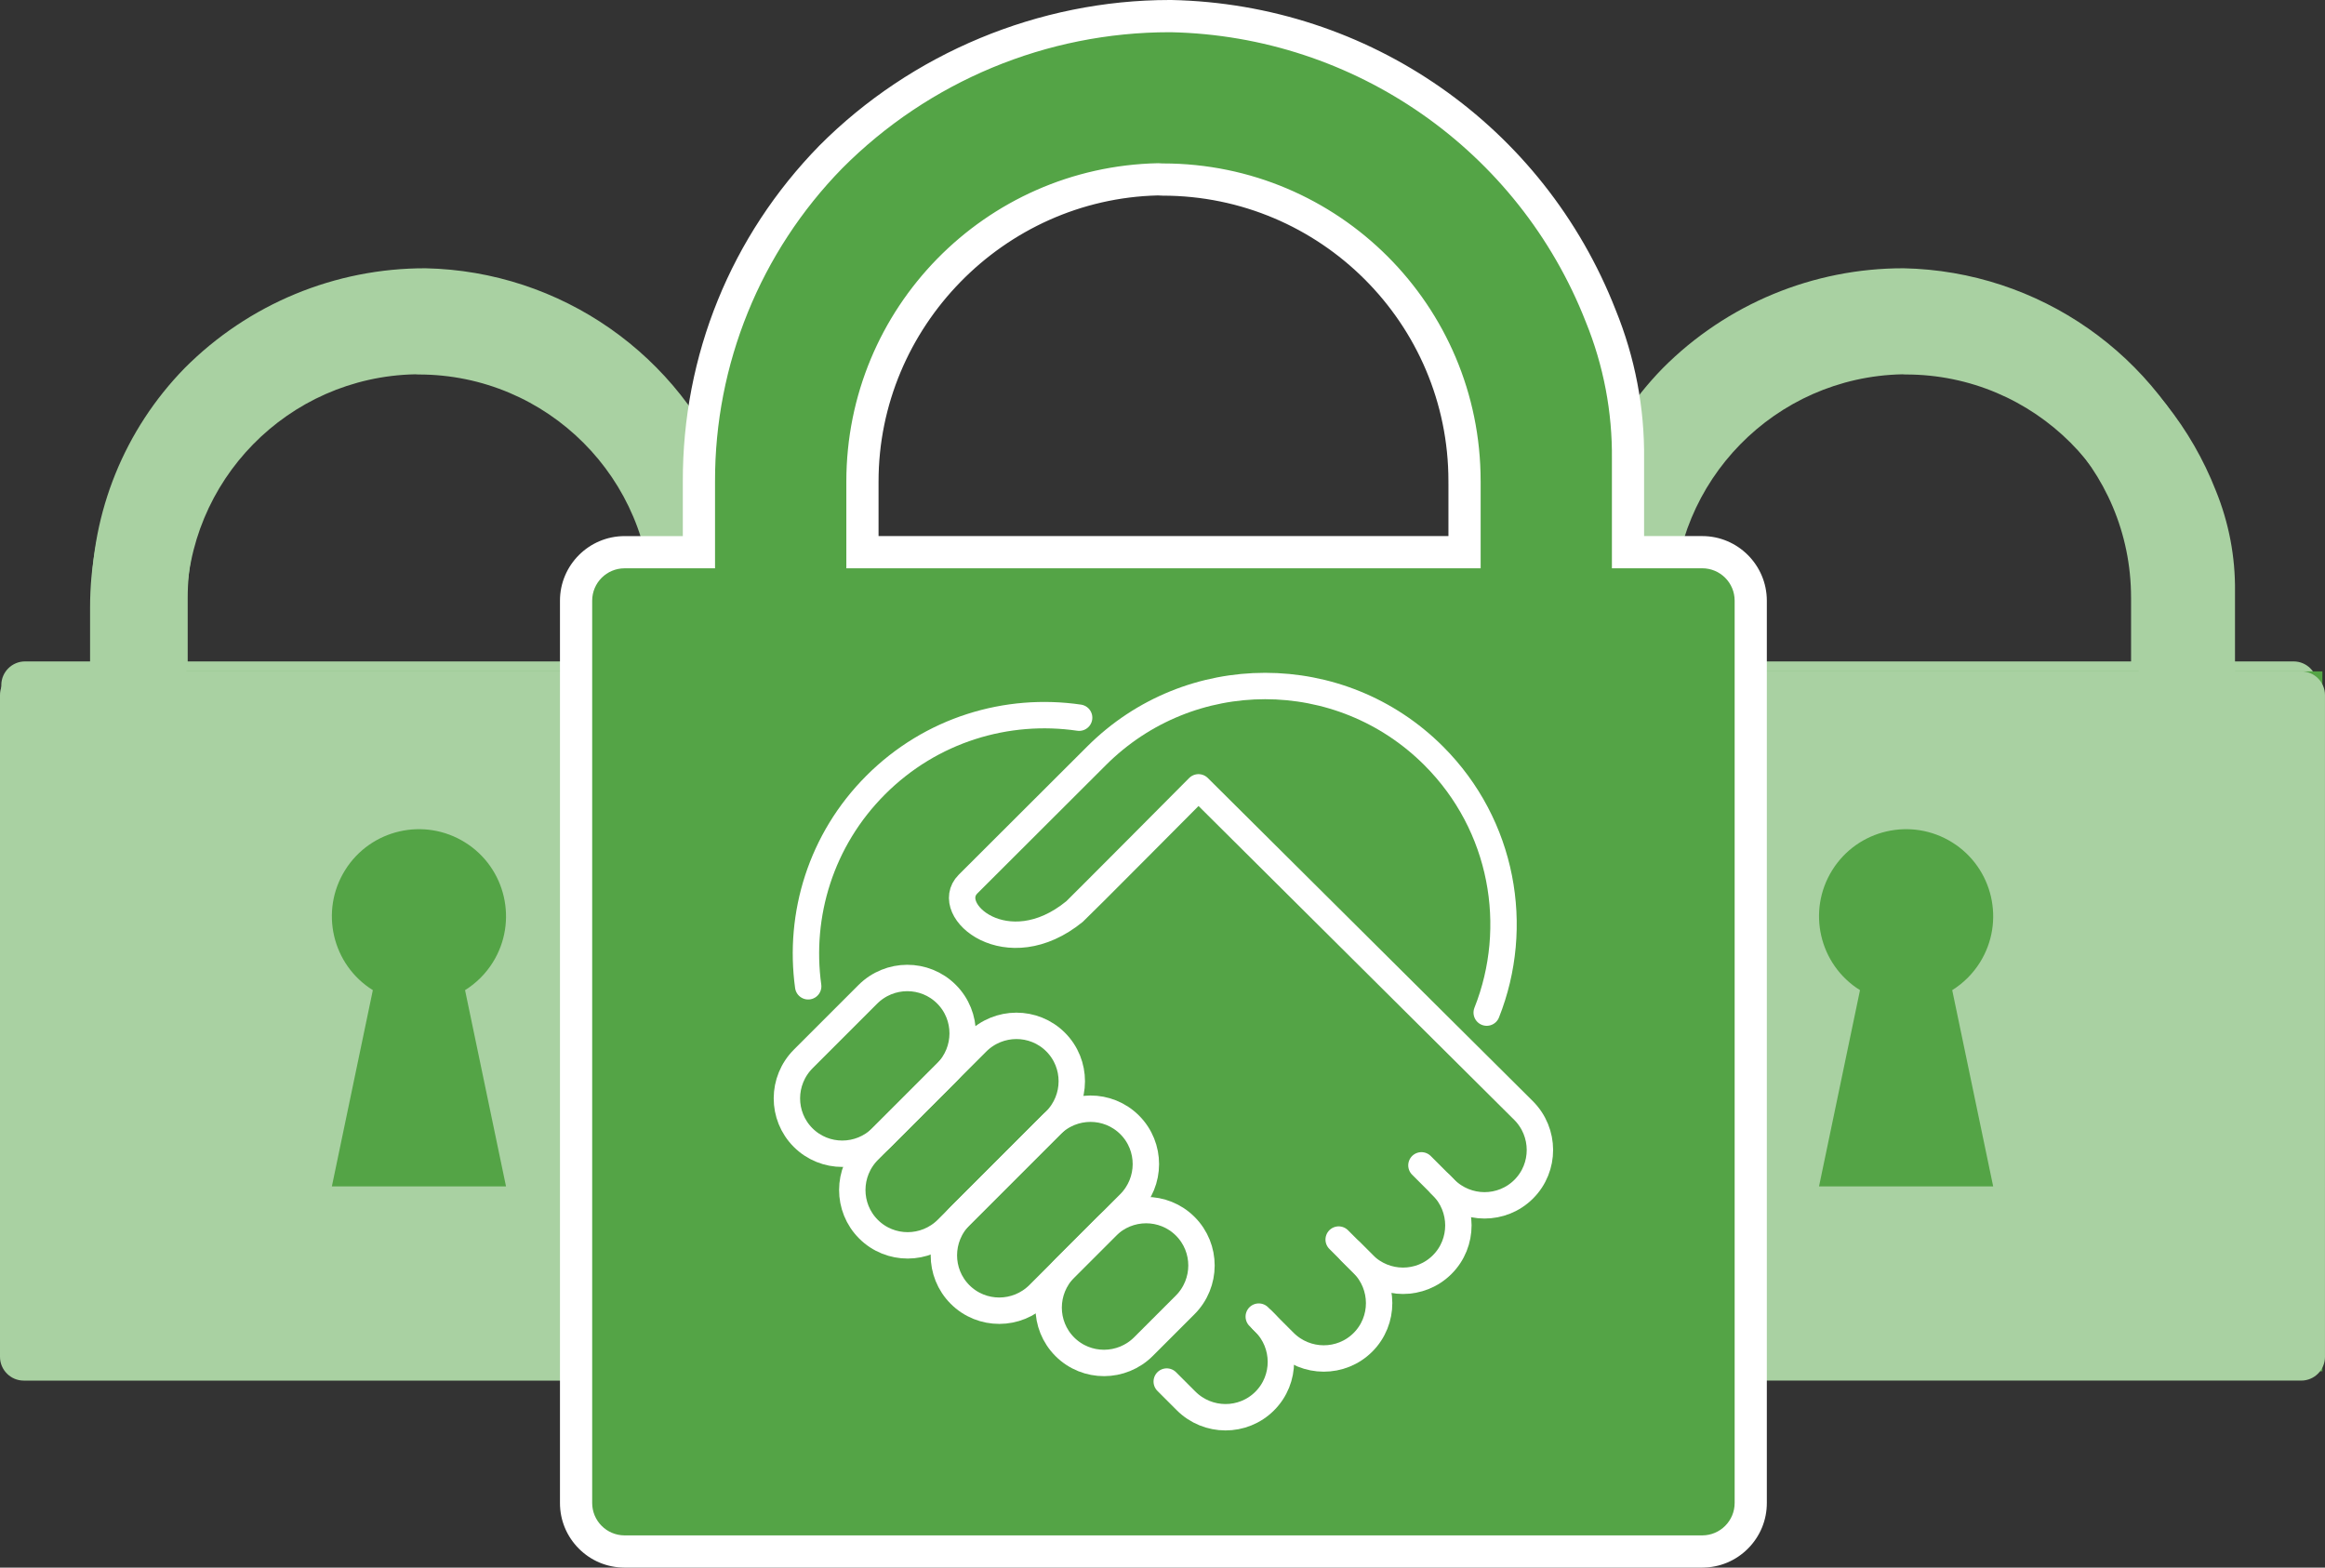
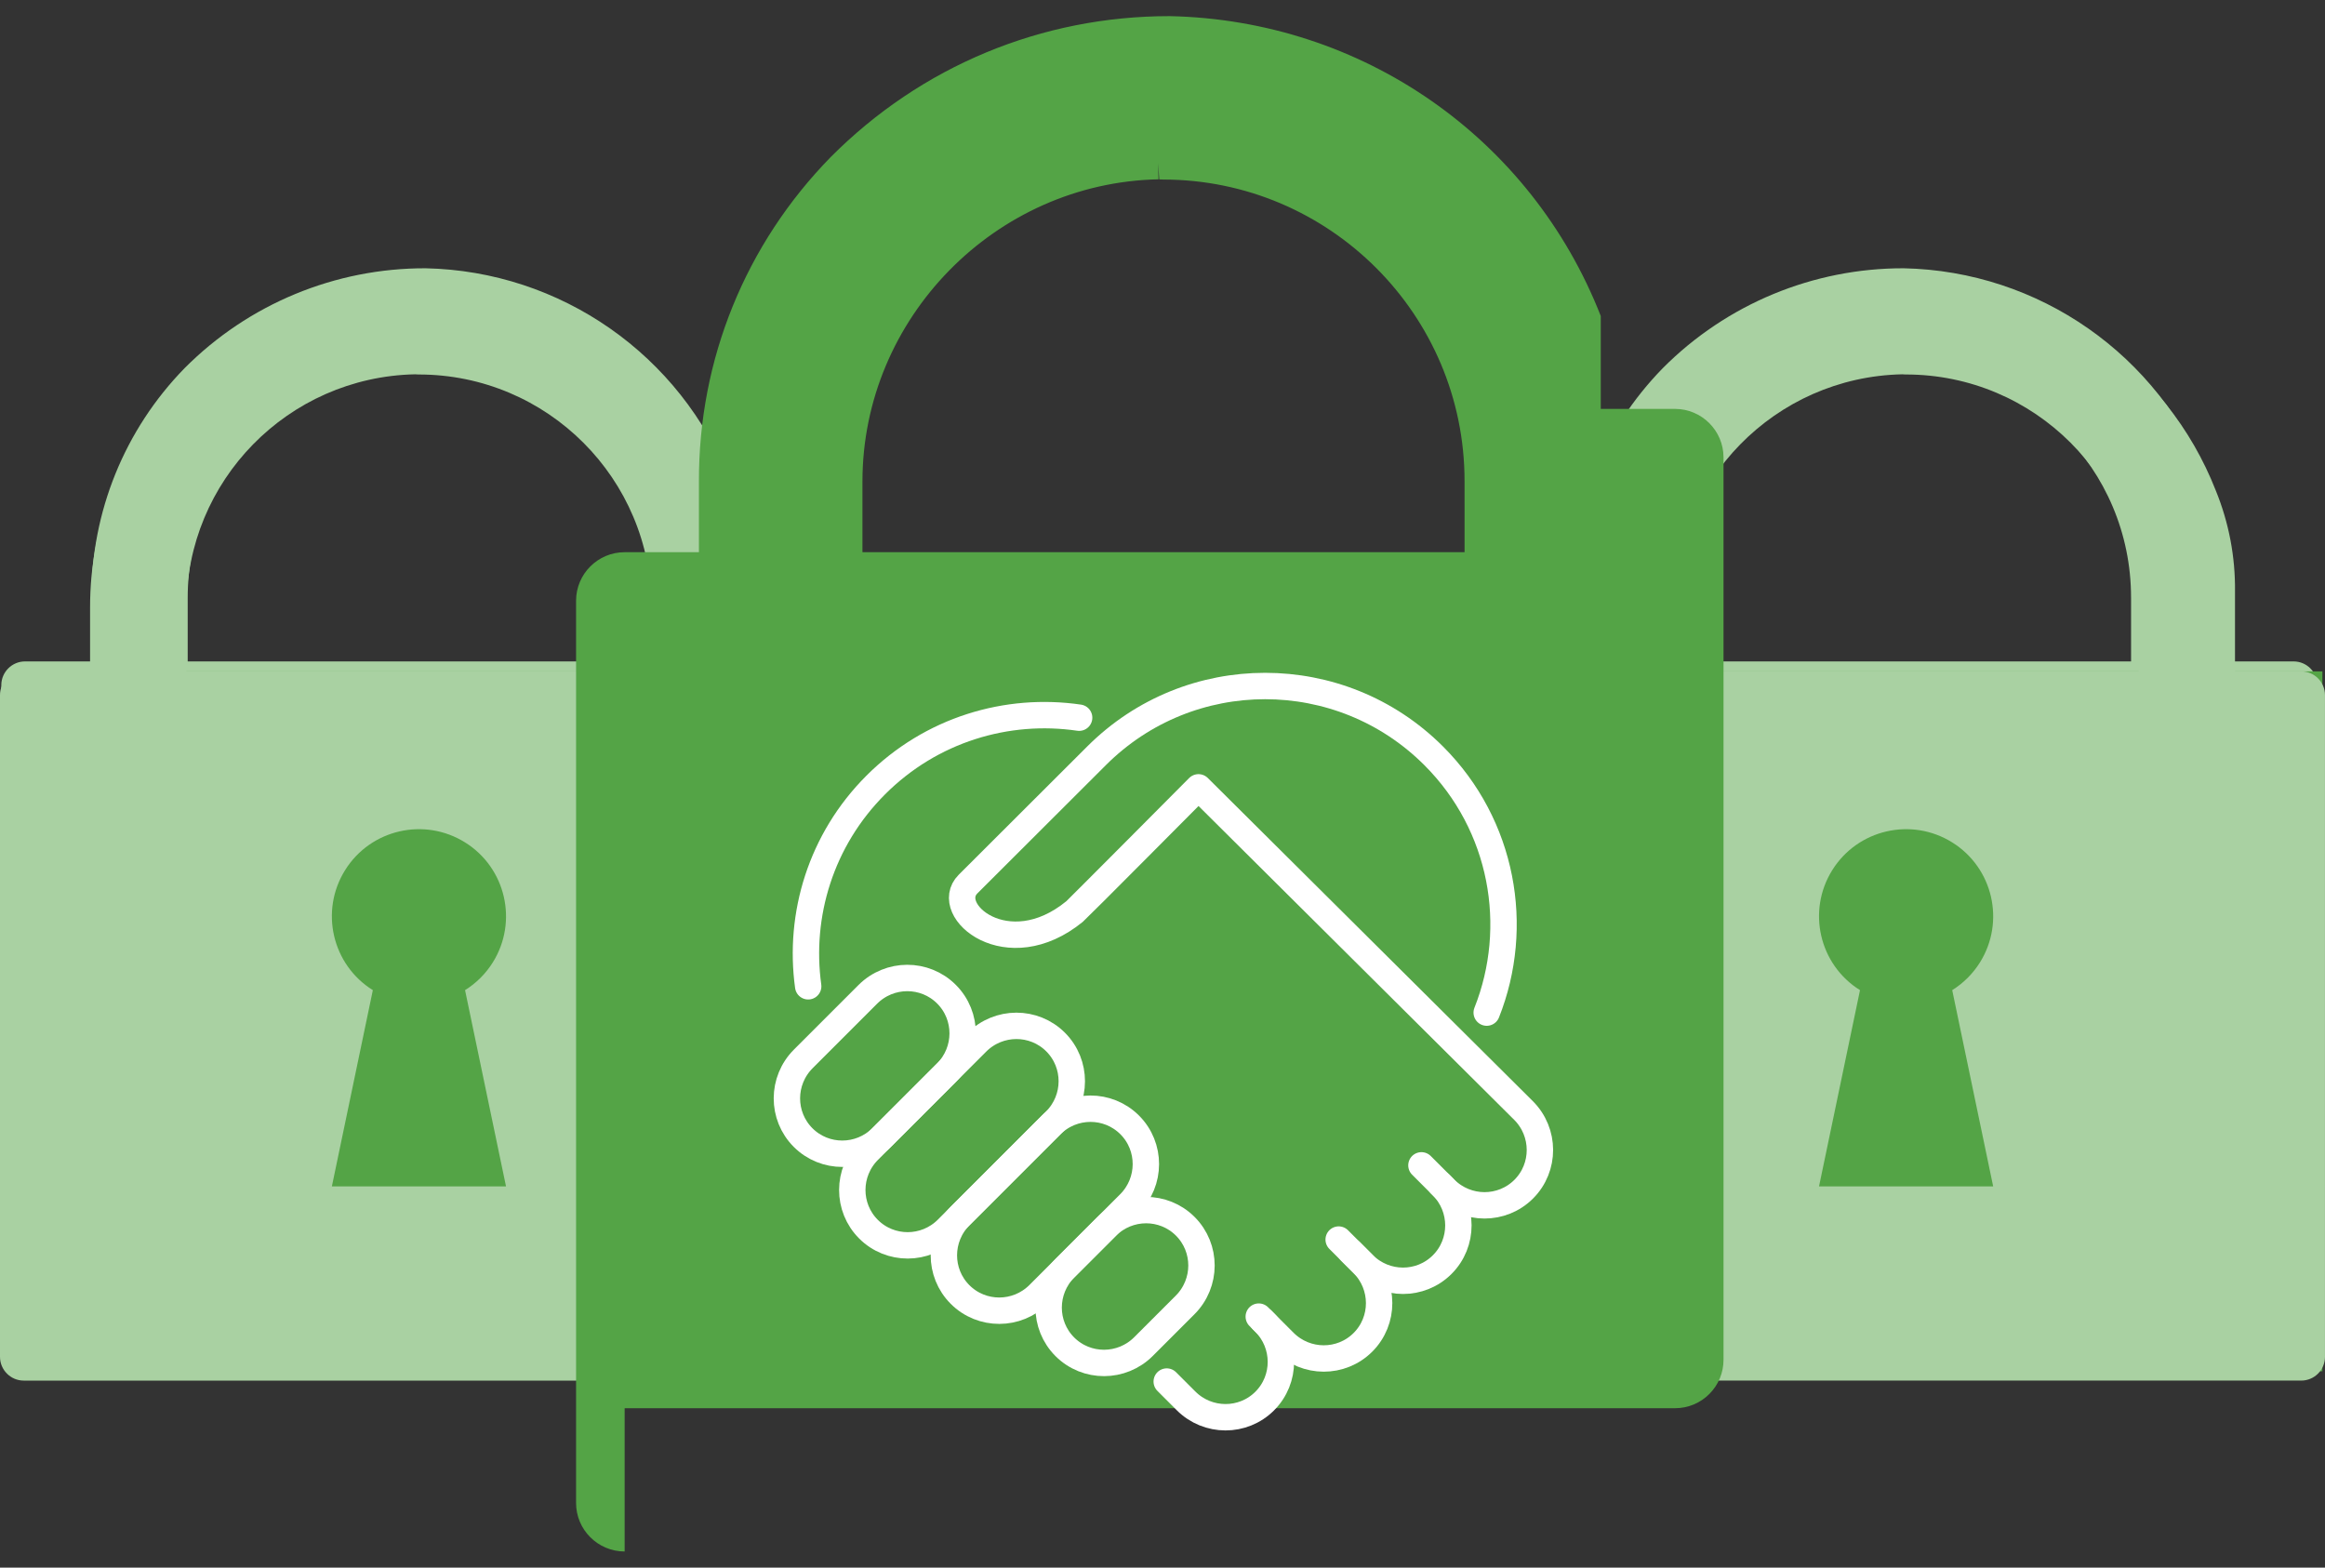
<svg xmlns="http://www.w3.org/2000/svg" version="1.1" id="Layer_1" x="0px" y="0px" width="108.272px" height="73px" viewBox="0 0 108.272 73" style="enable-background:new 0 0 108.272 73;" xml:space="preserve">
  <rect x="0" y="0" width="108.272" height="73" fill="#333333" stroke="none" />
  <style type="text/css">
	.st0{fill:#A9D1A2;}
	.st1{fill:#54A446;}
	.st2{fill:#FFFFFF;}
	.st3{fill:none;stroke:#FFFFFF;stroke-width:1.229;stroke-linecap:round;stroke-linejoin:round;stroke-miterlimit:10;}
</style>
  <g>
    <path class="st0" d="M37.972,30.801h-3.087v-3.728c0.018-1.606-0.286-3.2-0.892-4.687c-2.292-5.857-7.885-9.762-14.174-9.893   c-4.21-0.01-8.249,1.663-11.219,4.648c-2.795,2.858-4.354,6.698-4.344,10.695v2.965H1.17c-0.612-0.001-1.108,0.493-1.109,1.104   v0.001v30.811c-0.001,0.611,0.494,1.108,1.105,1.11c0.001,0,0.002,0,0.004,0h36.802c0.612-0.001,1.107-0.499,1.105-1.11V31.906   C39.076,31.296,38.583,30.801,37.972,30.801z M30.403,27.834v2.966H8.741v-2.966c0.001-5.917,4.733-10.747,10.649-10.868   c0.053,0,0.104,0.008,0.152,0.008h0.018c5.989,0.001,10.843,4.856,10.843,10.845C30.403,27.824,30.403,27.83,30.403,27.834z" />
    <path class="st0" d="M106.809,30.801h-3.087v-3.728c0.018-1.606-0.286-3.2-0.892-4.687c-2.292-5.857-7.885-9.762-14.174-9.893   c-4.21-0.01-8.249,1.663-11.219,4.648c-2.795,2.858-4.354,6.698-4.344,10.695v2.965h-3.087c-0.612-0.001-1.108,0.493-1.109,1.104   v0.001v30.811c-0.001,0.611,0.494,1.108,1.105,1.11c0.001,0,0.002,0,0.004,0h36.802c0.612-0.001,1.107-0.499,1.105-1.11V31.906   C107.914,31.296,107.42,30.801,106.809,30.801z M99.241,27.834v2.966H77.578v-2.966c0.001-5.917,4.733-10.747,10.649-10.868   c0.053,0,0.104,0.008,0.152,0.008h0.018c5.989,0.001,10.843,4.856,10.843,10.845C99.241,27.824,99.241,27.83,99.241,27.834z" />
    <g>
      <rect x="74.4" y="31.265" class="st1" width="33.751" height="32.594" />
      <g id="Green_Lock_00000052801280231774423500000016166069824807988114_">
        <path class="st0" d="M99.598,31.265H77.936V28.3c0.001-5.917,4.734-10.747,10.649-10.869c0.053,0,0.104,0.008,0.152,0.008h0.018     c5.989,0.001,10.844,4.856,10.843,10.845c0,0.005,0,0.01,0,0.015V31.265z M92.819,55.247H84.71l1.908-9.138     c-1.9-1.185-2.478-3.687-1.293-5.587s3.687-2.478,5.587-1.293c1.9,1.185,2.478,3.687,1.293,5.587     c-0.327,0.524-0.769,0.966-1.293,1.293L92.819,55.247z M107.167,31.265h-3.086v-3.728c0.018-1.606-0.286-3.2-0.892-4.687     c-2.293-5.857-7.885-9.761-14.175-9.893c-4.21-0.01-8.249,1.663-11.219,4.648c-2.795,2.858-4.354,6.699-4.344,10.695v2.965     h-3.086c-0.612-0.001-1.108,0.493-1.109,1.104v0.001v30.811c-0.001,0.612,0.494,1.109,1.105,1.11c0.001,0,0.002,0,0.003,0h36.802     c0.612-0.001,1.107-0.498,1.105-1.11l0,0V32.37C108.271,31.76,107.777,31.266,107.167,31.265" />
      </g>
    </g>
    <g>
      <rect x="5.144" y="31.265" class="st1" width="33.751" height="32.594" />
      <g id="Green_Lock_00000114040456492004605340000010927309776428261285_">
        <path class="st0" d="M30.342,31.265H8.68V28.3c0.001-5.917,4.734-10.747,10.649-10.869c0.053,0,0.104,0.008,0.152,0.008H19.5     c5.989,0.001,10.844,4.856,10.843,10.845c0,0.005,0,0.01,0,0.015V31.265z M23.564,55.247h-8.109l1.908-9.138     c-1.9-1.185-2.478-3.687-1.293-5.587s3.687-2.478,5.587-1.293c1.9,1.185,2.478,3.687,1.293,5.587     c-0.327,0.524-0.769,0.966-1.293,1.293L23.564,55.247z M37.911,31.265h-3.086v-3.728c0.018-1.606-0.286-3.2-0.892-4.687     c-2.293-5.857-7.885-9.761-14.175-9.893c-4.21-0.01-8.249,1.663-11.219,4.648c-2.795,2.858-4.354,6.699-4.344,10.695v2.965H1.109     C0.497,31.265,0.001,31.759,0,32.37v0.001v30.811c-0.001,0.612,0.494,1.109,1.105,1.11c0.001,0,0.002,0,0.003,0h36.802     c0.612-0.001,1.107-0.498,1.105-1.11l0,0V32.37C39.015,31.76,38.522,31.266,37.911,31.265" />
      </g>
    </g>
    <g>
      <g>
-         <path class="st1" d="M29.089,72.25c-1.253-0.003-2.265-1.019-2.262-2.265V27.973c0.001-1.246,1.016-2.258,2.26-2.258h3.461     v-3.293c-0.015-5.681,2.165-11.047,6.137-15.108c4.214-4.234,9.816-6.563,15.781-6.563c8.977,0.187,16.833,5.668,20.08,13.967     c0.866,2.126,1.294,4.375,1.268,6.673v4.324h3.459c1.243,0.001,2.256,1.014,2.257,2.256v42.016     c0.002,0.601-0.231,1.169-0.656,1.597c-0.427,0.429-0.994,0.666-1.599,0.667H29.089z M68.203,25.714l-0.001-3.315     c0.001-7.739-6.295-14.036-14.035-14.038c-0.076,0-0.128-0.003-0.182-0.007L53.934,7.6l0.016,0.75     c-7.601,0.156-13.786,6.468-13.787,14.07v3.294H68.203z" />
-         <path class="st2" d="M54.467,1.5c0.018,0,0.035,0,0.053,0c8.576,0.179,16.202,5.503,19.328,13.49     c0.826,2.028,1.241,4.201,1.216,6.391v5.083h4.209c0.833,0.001,1.506,0.675,1.507,1.507v42.015     c0.002,0.834-0.673,1.512-1.507,1.514H29.089c-0.002,0-0.004,0-0.005,0c-0.834-0.002-1.509-0.68-1.507-1.513V27.973v-0.002     c0.001-0.833,0.677-1.506,1.51-1.506c0.001,0,0.001,0,0.002,0h4.209v-4.043c-0.014-5.45,2.112-10.687,5.923-14.584     C43.259,3.78,48.745,1.5,54.467,1.5 M39.413,26.464h29.539v-4.045c0-0.006,0-0.014-0.001-0.02     c0.001-8.166-6.619-14.786-14.785-14.788h-0.025c-0.065,0-0.135-0.011-0.207-0.011c-8.067,0.166-14.52,6.752-14.521,14.82V26.464      M54.467,0C48.39,0,42.446,2.471,38.158,6.78c-4.119,4.212-6.375,9.766-6.36,15.646v2.539h-2.709c-1.66,0-3.01,1.348-3.012,3.004     v42.018c-0.002,0.8,0.31,1.557,0.877,2.127c0.567,0.57,1.322,0.884,2.126,0.886h50.192c0.808-0.002,1.563-0.317,2.13-0.887     c0.567-0.57,0.879-1.327,0.877-2.131V27.971c-0.002-1.657-1.35-3.005-3.005-3.007h-2.711v-3.583     c0.027-2.382-0.419-4.728-1.327-6.957C71.885,5.862,63.763,0.193,54.551,0L54.467,0L54.467,0z M40.913,24.964V22.42     c0.001-7.182,5.831-13.147,13.007-13.319c0.089,0.007,0.156,0.01,0.221,0.01c7.351,0.002,13.311,5.963,13.31,13.288v0.125     l0.001,0.006v2.434H40.913L40.913,24.964z" />
+         <path class="st1" d="M29.089,72.25c-1.253-0.003-2.265-1.019-2.262-2.265V27.973c0.001-1.246,1.016-2.258,2.26-2.258h3.461     v-3.293c-0.015-5.681,2.165-11.047,6.137-15.108c4.214-4.234,9.816-6.563,15.781-6.563c8.977,0.187,16.833,5.668,20.08,13.967     v4.324h3.459c1.243,0.001,2.256,1.014,2.257,2.256v42.016     c0.002,0.601-0.231,1.169-0.656,1.597c-0.427,0.429-0.994,0.666-1.599,0.667H29.089z M68.203,25.714l-0.001-3.315     c0.001-7.739-6.295-14.036-14.035-14.038c-0.076,0-0.128-0.003-0.182-0.007L53.934,7.6l0.016,0.75     c-7.601,0.156-13.786,6.468-13.787,14.07v3.294H68.203z" />
      </g>
      <g>
        <g>
          <path class="st3" d="M50.254,33.421c-3.354-0.492-6.89,0.552-9.471,3.134c-2.557,2.557-3.605,6.049-3.147,9.375" />
          <path class="st3" d="M58.789,61.482l1.016,1.016c1.015,1.015,2.656,1.019,3.665,0.011c1.009-1.009,1.005-2.65-0.01-3.665      l-1.12-1.12" />
          <path class="st3" d="M62.887,58.271l0.609,0.608c1.016,1.016,2.656,1.019,3.665,0.011c1.009-1.009,1.005-2.65-0.01-3.665      l-0.079-0.078" />
          <path class="st3" d="M54.333,64.336c0.208,0.208,0.898,0.898,0.898,0.898c1.015,1.015,2.656,1.019,3.665,0.01      c1.009-1.009,1.004-2.65-0.01-3.665l-0.267-0.267" />
          <path class="st3" d="M66.194,54.268l1.098,1.098c1.016,1.016,2.657,1.019,3.666,0.011c1.009-1.009,1.005-2.65-0.011-3.665      L55.812,36.665c0,0-5.657,5.692-5.771,5.783c-3.128,2.553-6.178-0.06-4.963-1.276l5.985-5.974      c4.336-4.336,11.367-4.336,15.703,0c3.232,3.233,4.055,7.962,2.468,11.957" />
          <path class="st3" d="M49.148,52.191c1.015-1.015,1.019-2.656,0.01-3.665c-1.009-1.009-2.65-1.005-3.665,0.01l-5.039,5.04      c-1.015,1.015-1.019,2.656-0.01,3.664c1.009,1.009,2.65,1.005,3.665-0.01L49.148,52.191z" />
          <path class="st3" d="M44.066,49.962c1.015-1.015,1.019-2.656,0.01-3.665s-2.65-1.005-3.665,0.01l-3.002,3.002      c-1.015,1.015-1.019,2.656-0.01,3.665c1.008,1.008,2.65,1.005,3.664-0.01L44.066,49.962z" />
          <path class="st3" d="M52.598,56.049c1.015-1.015,1.019-2.656,0.01-3.665c-1.009-1.008-2.65-1.005-3.665,0.01l-4.224,4.224      c-1.015,1.015-1.019,2.656-0.01,3.665s2.65,1.005,3.665-0.01L52.598,56.049z" />
          <path class="st3" d="M55.187,60.771c1.016-1.015,1.019-2.656,0.01-3.665c-1.009-1.009-2.65-1.005-3.665,0.011l-1.934,1.934      c-1.015,1.016-1.019,2.656-0.011,3.665c1.009,1.009,2.65,1.005,3.665-0.01L55.187,60.771z" />
        </g>
      </g>
    </g>
  </g>
</svg>